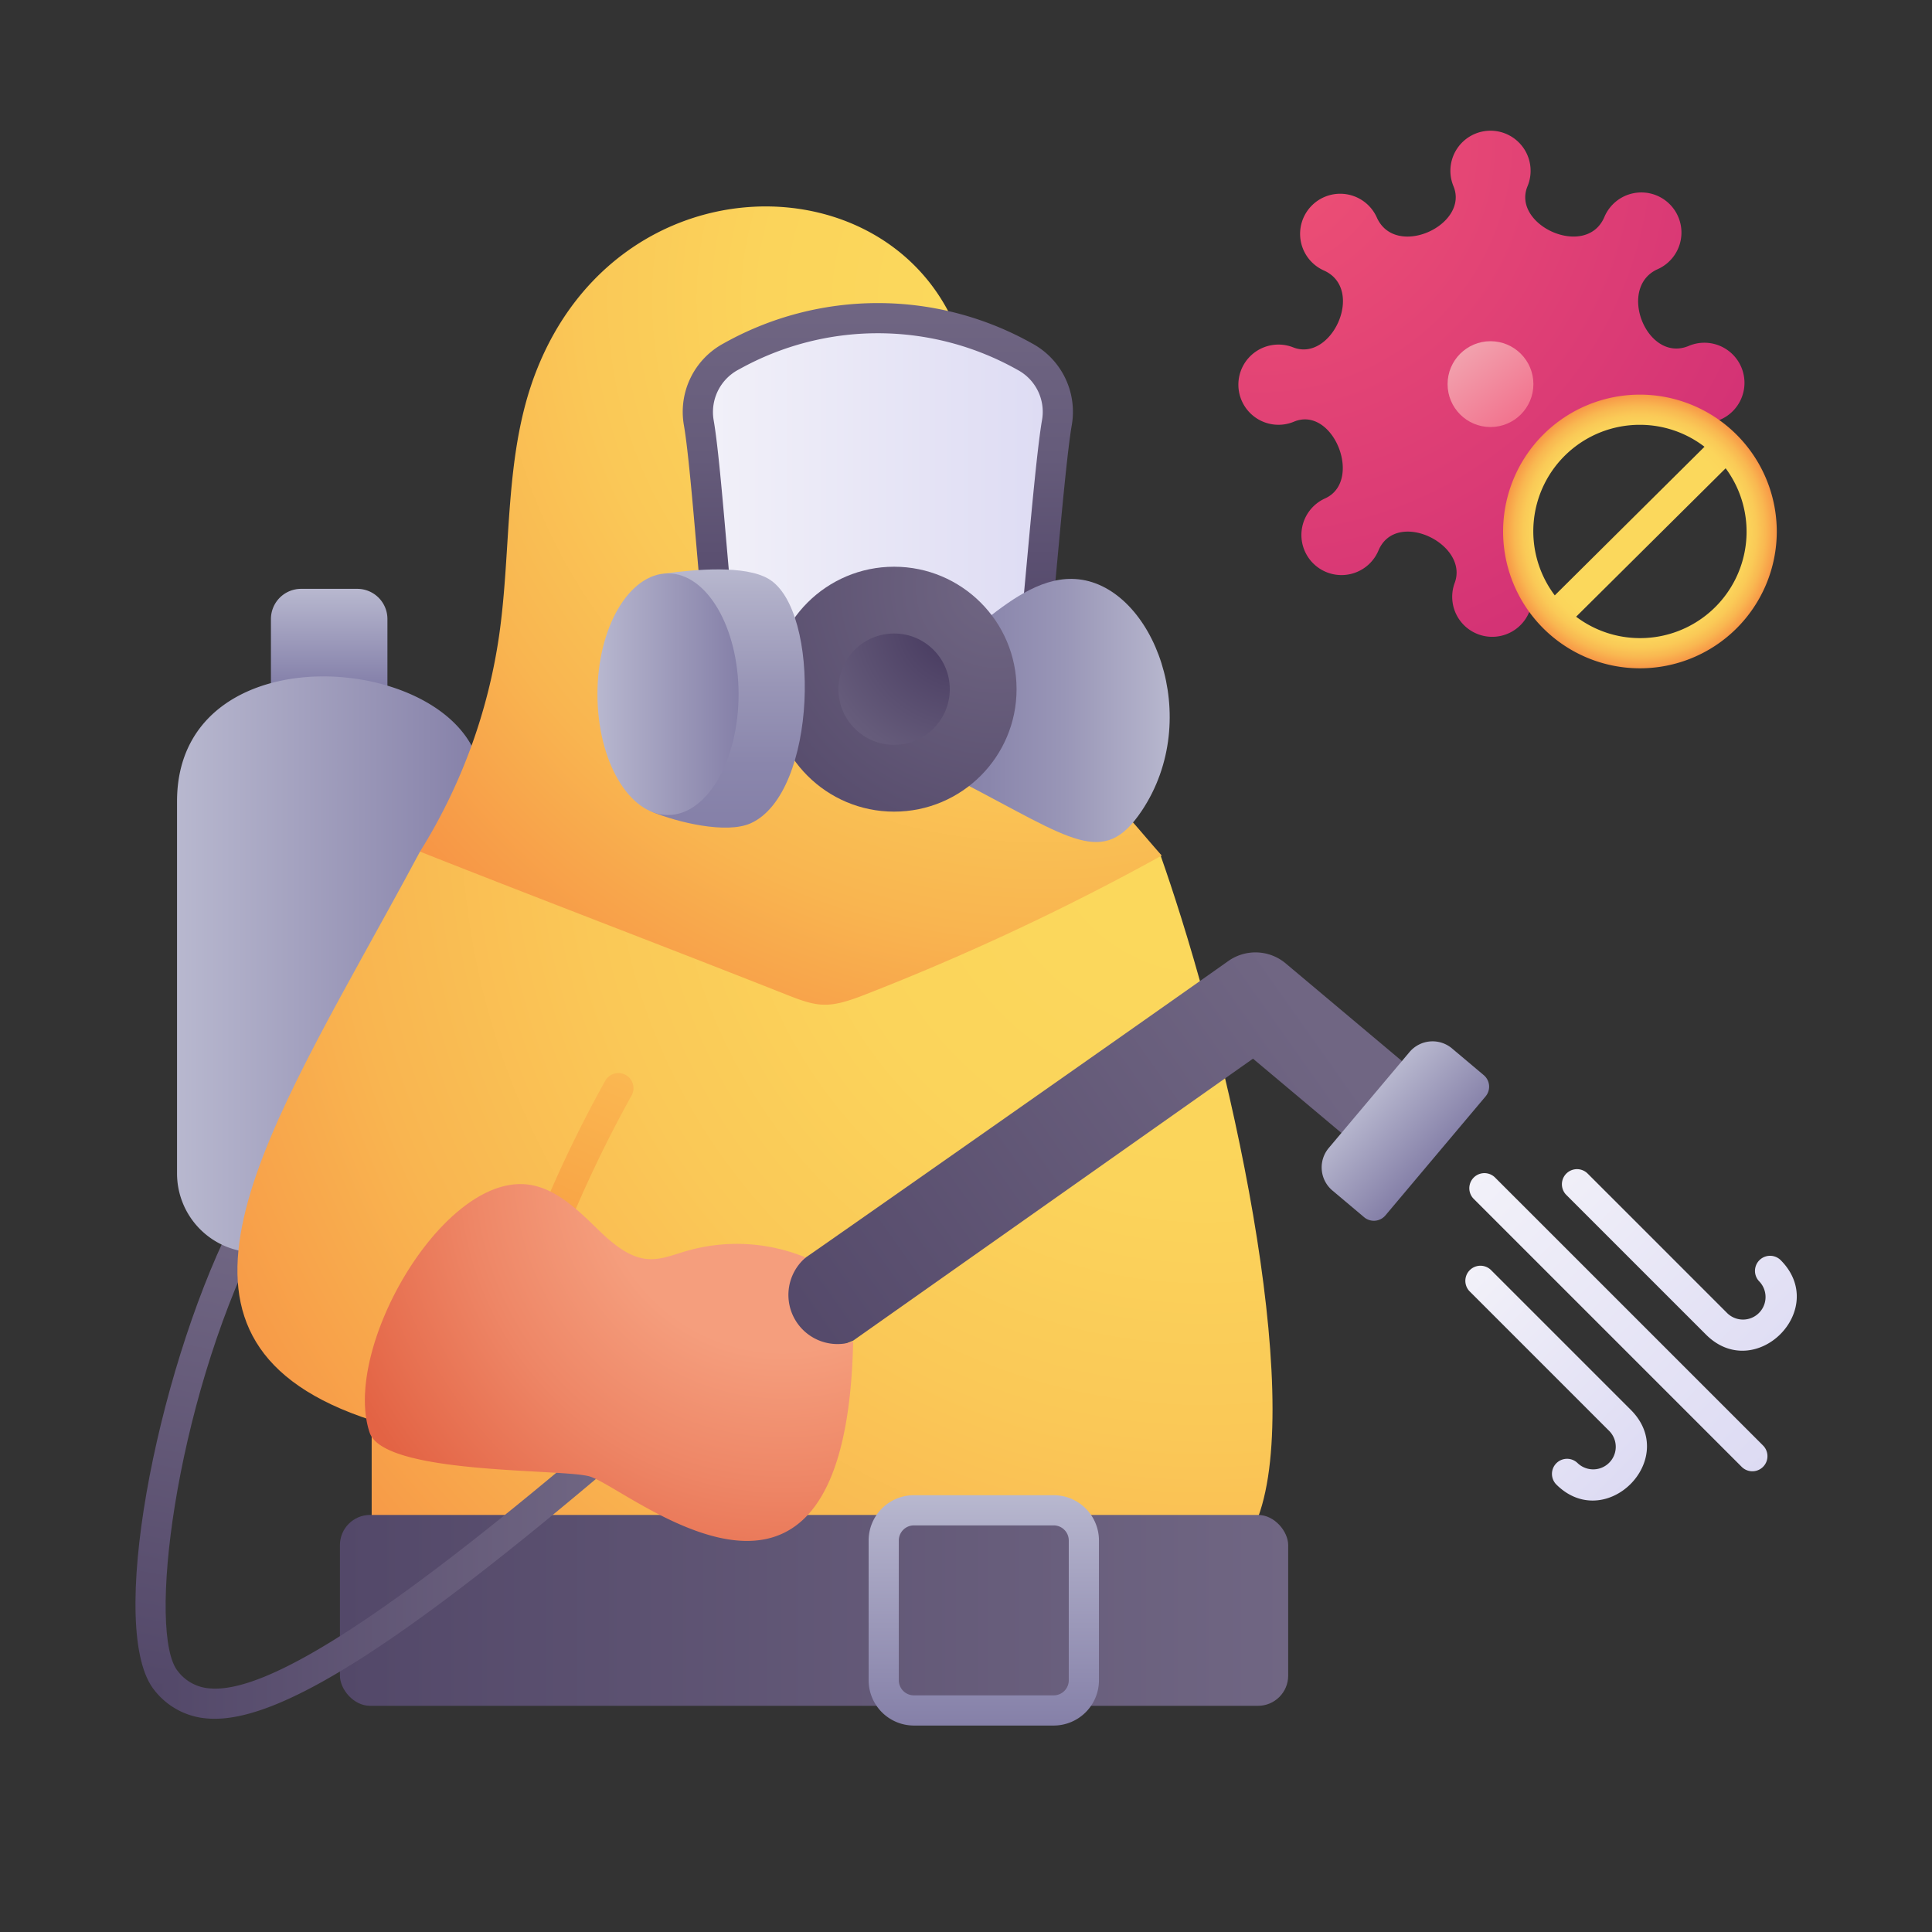
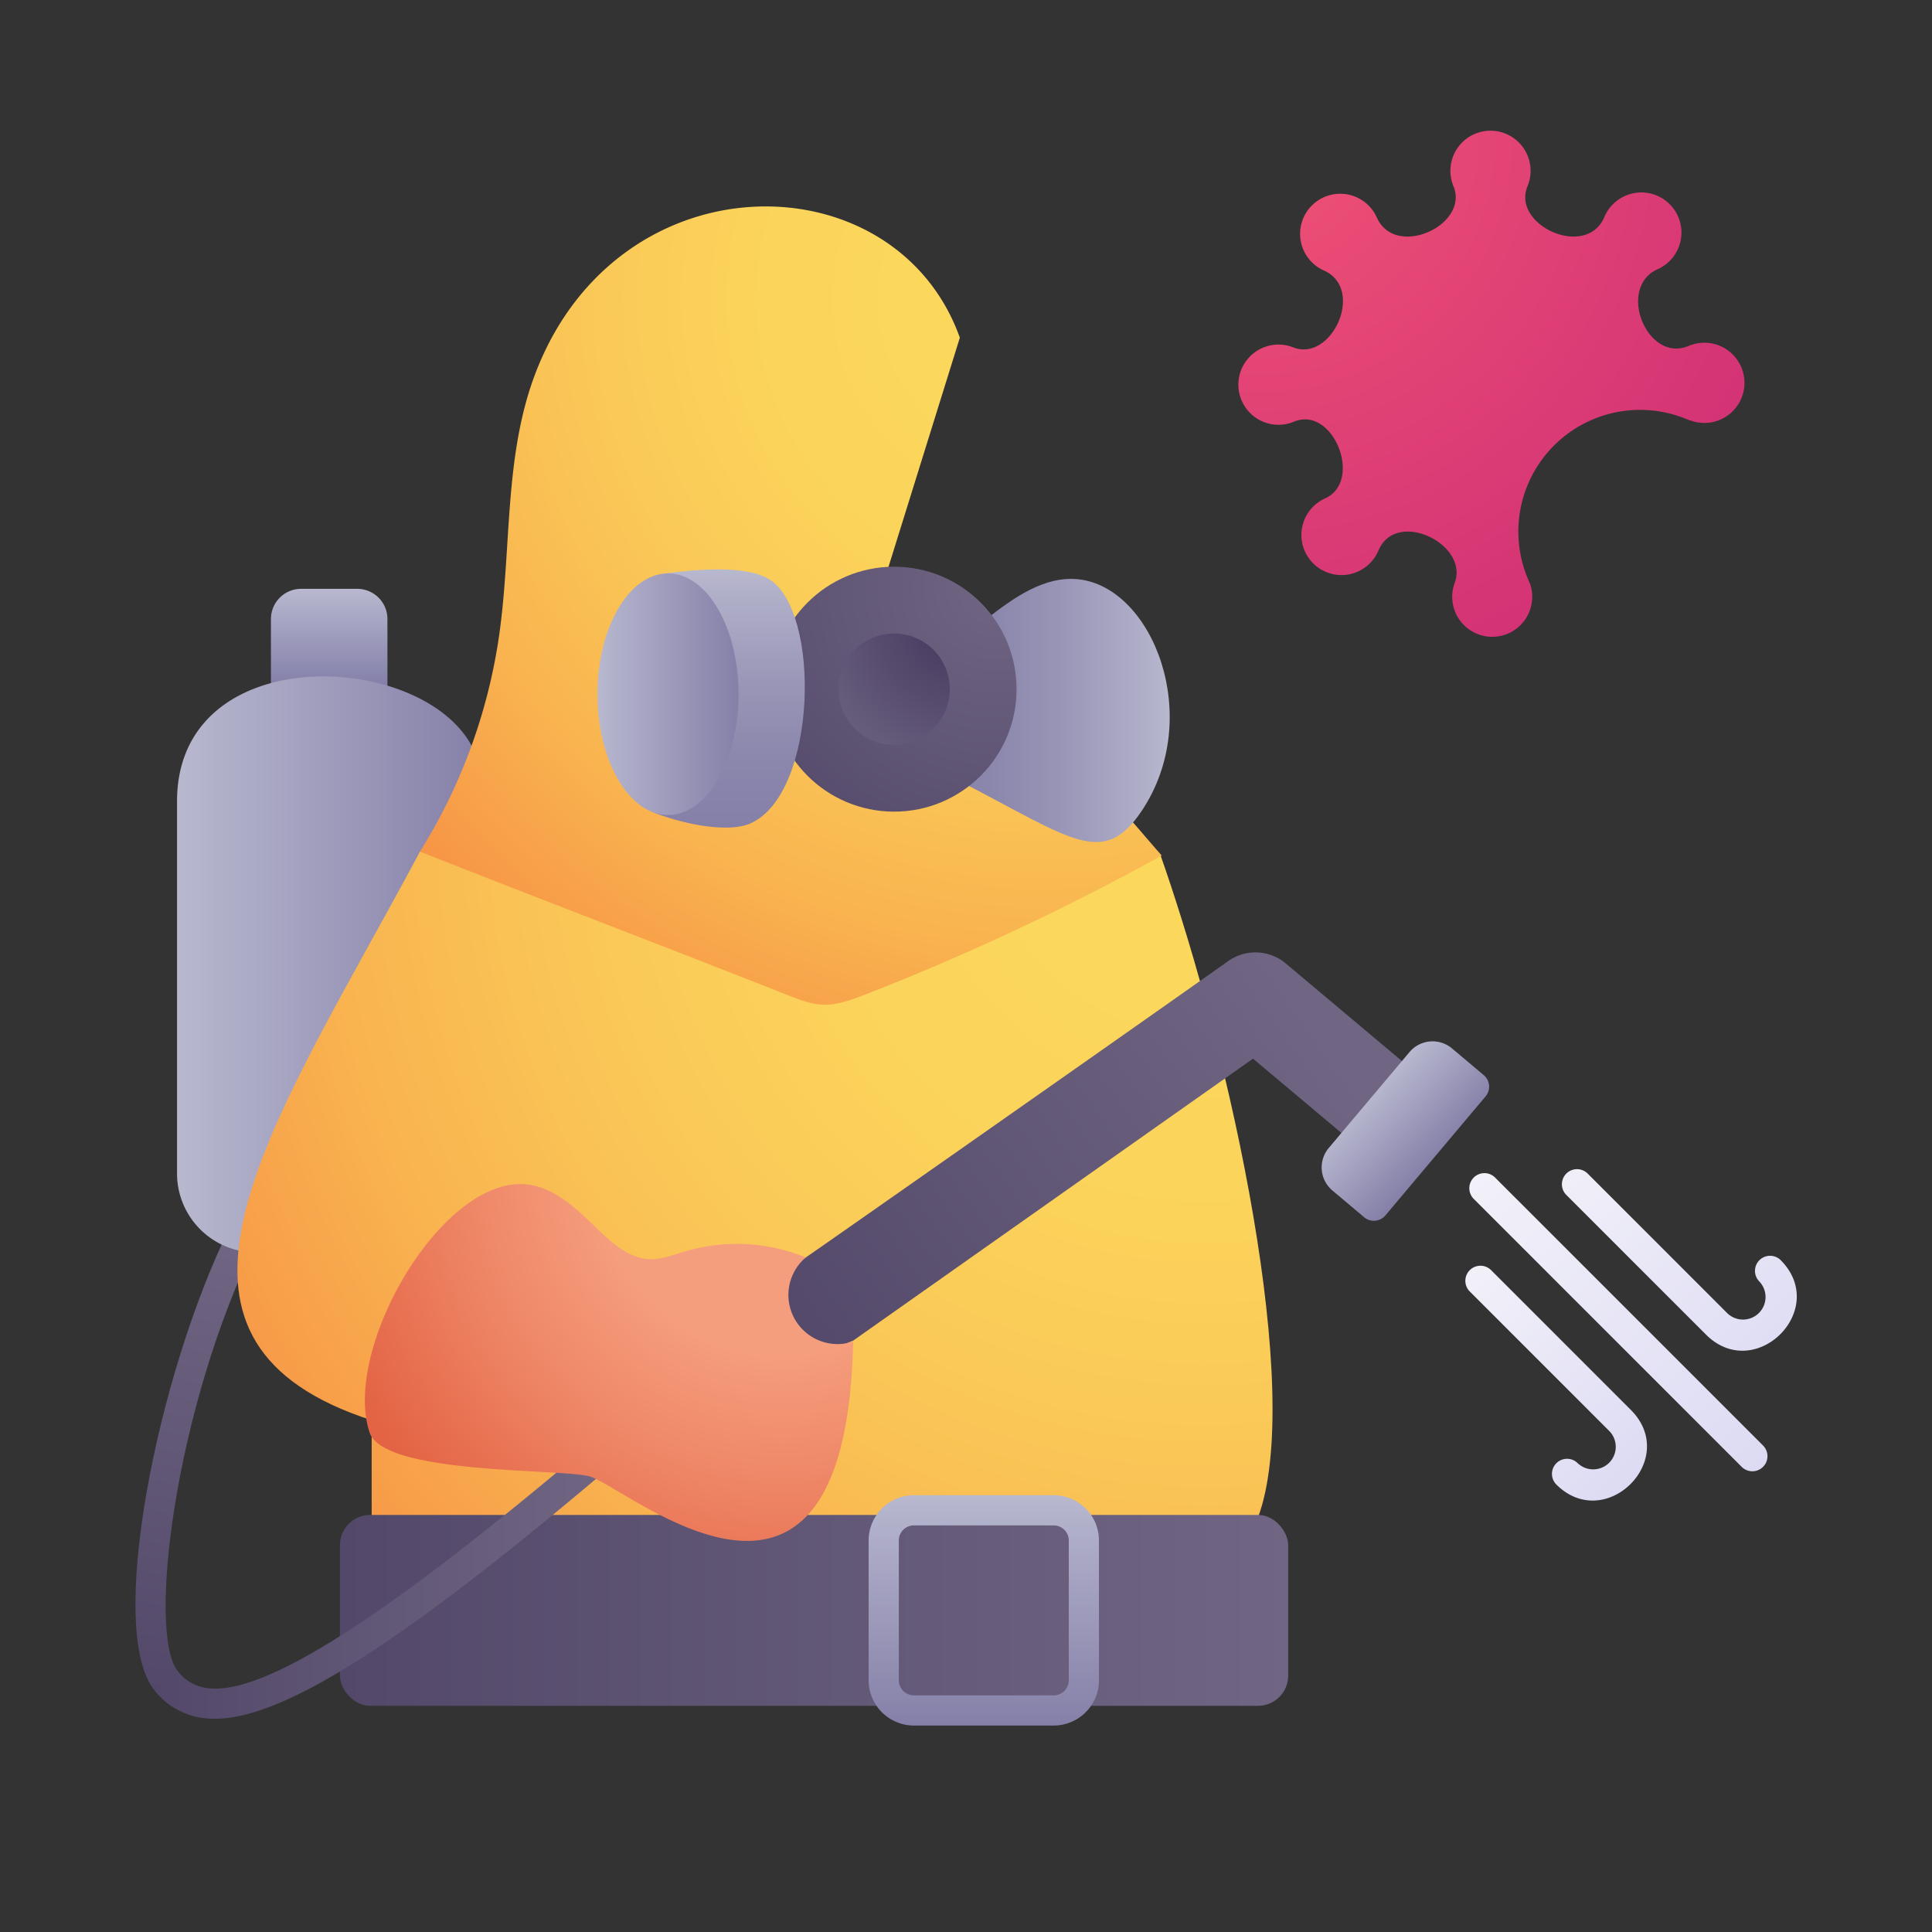
<svg xmlns="http://www.w3.org/2000/svg" xmlns:xlink="http://www.w3.org/1999/xlink" width="512" height="512" x="0" y="0" viewBox="0 0 128 128" style="enable-background:new 0 0 512 512" xml:space="preserve" class="">
  <rect x="0" y="0" width="128" height="128" fill="#333333" stroke="none" />
  <g>
    <radialGradient id="radial-gradient" cx="83.526" cy="9.307" gradientUnits="userSpaceOnUse" r="42.594">
      <stop offset="0" stop-color="#ef5275" />
      <stop offset="1" stop-color="#cf2d75" />
    </radialGradient>
    <linearGradient id="linear-gradient" gradientUnits="userSpaceOnUse" x1="9.5" x2="15.121" y1="111.887" y2="81.82">
      <stop offset="0" stop-color="#534869" />
      <stop offset="1" stop-color="#706683" />
    </linearGradient>
    <linearGradient id="linear-gradient-2" gradientUnits="userSpaceOnUse" x1="21.809" x2="21.809" y1="48.686" y2="39.012">
      <stop offset="0" stop-color="#696396" />
      <stop offset="1" stop-color="#b8b8cf" />
    </linearGradient>
    <linearGradient id="linear-gradient-3" gradientUnits="userSpaceOnUse" x1="11.73" x2="31.887" y1="63.895" y2="63.895">
      <stop offset="0" stop-color="#b8b8cf" />
      <stop offset="1" stop-color="#8580a8" />
    </linearGradient>
    <radialGradient id="radial-gradient-2" cx="79.778" cy="53.874" gradientUnits="userSpaceOnUse" r="74.678">
      <stop offset=".114" stop-color="#fbd85c" />
      <stop offset=".336" stop-color="#fbd45b" />
      <stop offset=".552" stop-color="#fac857" />
      <stop offset=".766" stop-color="#f9b550" />
      <stop offset=".977" stop-color="#f79947" />
      <stop offset="1" stop-color="#f79646" />
    </radialGradient>
    <linearGradient id="linear-gradient-4" gradientUnits="userSpaceOnUse" x1="32.961" x2="41.145" y1="90.138" y2="71.295">
      <stop offset="0" stop-color="#f78f39" />
      <stop offset=".201" stop-color="#f8983e" />
      <stop offset="1" stop-color="#fab751" />
    </linearGradient>
    <radialGradient id="radial-gradient-3" cx="68.933" cy="19.812" r="54.622" xlink:href="#radial-gradient-2" />
    <linearGradient id="linear-gradient-5" x1="22.521" x2="85.346" xlink:href="#linear-gradient" y1="106.692" y2="106.692" />
    <linearGradient id="linear-gradient-6" gradientUnits="userSpaceOnUse" x1="46.23" x2="70.089" y1="35.109" y2="35.109">
      <stop offset="0" stop-color="#f2f1f9" />
      <stop offset="1" stop-color="#dddbf3" />
    </linearGradient>
    <linearGradient id="linear-gradient-7" gradientUnits="userSpaceOnUse" x1="58.159" x2="58.159" y1="50.442" y2="20.068">
      <stop offset="0" stop-color="#46395e" />
      <stop offset=".061" stop-color="#493c61" />
      <stop offset=".661" stop-color="#655b7a" />
      <stop offset="1" stop-color="#706683" />
    </linearGradient>
    <linearGradient id="linear-gradient-8" gradientUnits="userSpaceOnUse" x1="61.589" x2="77.496" y1="47.07" y2="47.07">
      <stop offset="0" stop-color="#8580a8" />
      <stop offset=".244" stop-color="#8a86ac" />
      <stop offset=".558" stop-color="#9996b7" />
      <stop offset=".91" stop-color="#b1b0c9" />
      <stop offset="1" stop-color="#b8b8cf" />
    </linearGradient>
    <radialGradient id="radial-gradient-4" cx="66.057" cy="38.864" gradientUnits="userSpaceOnUse" r="21.561">
      <stop offset="0" stop-color="#706683" />
      <stop offset="1" stop-color="#534869" />
    </radialGradient>
    <radialGradient id="radial-gradient-5" cx="63.784" cy="41.197" gradientUnits="userSpaceOnUse" r="13.902">
      <stop offset=".071" stop-color="#46395e" />
      <stop offset=".127" stop-color="#493c61" />
      <stop offset=".685" stop-color="#655b7a" />
      <stop offset="1" stop-color="#706683" />
    </radialGradient>
    <linearGradient id="linear-gradient-9" x1="48.259" x2="48.259" xlink:href="#linear-gradient-8" y1="54.834" y2="37.725" />
    <linearGradient id="linear-gradient-10" x1="53.933" x2="87.737" xlink:href="#linear-gradient" y1="92.595" y2="68.685" />
    <linearGradient id="linear-gradient-11" x1="10.269" x2="40.086" xlink:href="#linear-gradient" y1="104.911" y2="104.911" />
    <linearGradient id="linear-gradient-12" gradientUnits="userSpaceOnUse" x1="39.583" x2="48.932" y1="45.993" y2="45.993">
      <stop offset="0" stop-color="#b8b8cf" />
      <stop offset=".128" stop-color="#b1b0ca" />
      <stop offset="1" stop-color="#8580a8" />
    </linearGradient>
    <linearGradient id="linear-gradient-13" gradientTransform="matrix(.644 .765 -.765 .644 90.248 -44.478)" gradientUnits="userSpaceOnUse" x1="95.152" x2="90.68" y1="76.778" y2="72.595">
      <stop offset="0" stop-color="#8580a8" />
      <stop offset="1" stop-color="#b8b8cf" />
    </linearGradient>
    <linearGradient id="linear-gradient-14" gradientUnits="userSpaceOnUse" x1="65.179" x2="65.179" y1="114.322" y2="99.061">
      <stop offset="0" stop-color="#8580a8" />
      <stop offset=".872" stop-color="#b1b0ca" />
      <stop offset="1" stop-color="#b8b8cf" />
    </linearGradient>
    <radialGradient id="radial-gradient-6" cx="51.85" cy="77.456" gradientUnits="userSpaceOnUse" r="31.844">
      <stop offset=".378" stop-color="#f59e7d" />
      <stop offset=".658" stop-color="#ee8666" />
      <stop offset="1" stop-color="#e36344" />
    </radialGradient>
    <linearGradient id="linear-gradient-15" x1="97.632" x2="116.812" xlink:href="#linear-gradient-6" y1="78.01" y2="97.19" />
    <linearGradient id="linear-gradient-16" x1="95.606" x2="108.024" xlink:href="#linear-gradient-6" y1="85.907" y2="98.326" />
    <linearGradient id="linear-gradient-17" x1="104.291" x2="120.071" xlink:href="#linear-gradient-6" y1="74.745" y2="90.525" />
    <linearGradient id="linear-gradient-18" gradientUnits="userSpaceOnUse" x1="95.519" x2="101.06" y1="21.438" y2="28.317">
      <stop offset="0" stop-color="#f2b4ba" />
      <stop offset="1" stop-color="#f26d8a" />
    </linearGradient>
    <radialGradient id="radial-gradient-7" cx="108.65" cy="35.211" gradientUnits="userSpaceOnUse" r="9.066">
      <stop offset=".7" stop-color="#fbd85c" />
      <stop offset=".781" stop-color="#fbd55b" />
      <stop offset=".851" stop-color="#faca57" />
      <stop offset=".917" stop-color="#f9b851" />
      <stop offset=".981" stop-color="#f89f49" />
      <stop offset="1" stop-color="#f79646" />
    </radialGradient>
    <g id="Suit">
      <path d="m111.942 27.853.013-.013a2.657 2.657 0 1 0 -.061-4.927c-2.78 1.183-4.802-3.872-2.062-5.082a2.657 2.657 0 1 0 -3.532-3.468c-1.189 2.836-6.185.558-5.094-2.033a2.657 2.657 0 1 0 -4.913-.001c1.078 2.577-3.845 4.851-5.077 2.076a2.657 2.657 0 1 0 -3.511 3.513c2.766 1.225.518 6.114-2.036 5.093a2.657 2.657 0 1 0 .05 4.93c2.615-1.1 4.619 3.949 2.058 5.086a2.656 2.656 0 1 0 3.546 3.454c1.162-2.789 6.02-.444 5.054 2.139a2.651 2.651 0 1 0 4.983.028 8.064 8.064 0 0 1 10.581-10.794z" fill="url(#radial-gradient)" data-original="url(#radial-gradient)" />
      <path d="m10.269 112.031c-3.26-3.862.1-20.892 4.987-30.784l1.793.886c-5.491 11.114-7.31 26.17-5.252 28.608l-.1 1.29z" fill="url(#linear-gradient)" data-original="url(#linear-gradient)" />
      <path d="m19.95 39.012h3.718a2 2 0 0 1 2 2v7.673a0 0 0 0 1 0 0h-7.718a0 0 0 0 1 0 0v-7.673a2 2 0 0 1 2-2z" fill="url(#linear-gradient-2)" data-original="url(#linear-gradient-2)" />
      <path d="m31.887 82.976h-14.927a5.231 5.231 0 0 1 -5.231-5.231v-24.651c0-11.944 20.157-9.733 20.157-1.171z" fill="url(#linear-gradient-3)" data-original="url(#linear-gradient-3)" />
      <path d="m78.23 60.714c-.442-1.412-.89-2.765-1.335-4.03l-49.07-.262q-.997 1.865-1.997 3.675c-8.878 16.146-16.837 28.93-1.204 34v8.347l57.651.003c4.61-5.391.569-27.006-4.044-41.733z" fill="url(#radial-gradient-2)" data-original="url(#radial-gradient-2)" />
-       <path d="m33.715 90.021a1.001 1.001 0 0 1 -.937-1.35c.337-.905.662-1.796.983-2.679a84.641 84.641 0 0 1 6.333-14.377 1 1 0 1 1 1.732.999 83.081 83.081 0 0 0 -6.187 14.063c-.323.888-.649 1.783-.988 2.692a1 1 0 0 1 -.937.651z" fill="url(#linear-gradient-4)" data-original="url(#linear-gradient-4)" />
      <path d="m58.215 39.647 5.377-17.275c-4.24-11.848-22.526-12.053-28.082 2.264-2.139 5.511-1.601 11.652-2.447 17.503a37.001 37.001 0 0 1 -5.238 14.283c8.259 3.266 16.122 6.25 24.381 9.515 2.023.8 2.731.884 5.064-.025a163.606 163.606 0 0 0 19.698-9.228c-4.014-4.574-.733-1.491-18.752-17.037z" fill="url(#radial-gradient-3)" data-original="url(#radial-gradient-3)" />
      <rect fill="url(#linear-gradient-5)" height="12.647" rx="2" width="62.825" x="22.521" y="100.368" data-original="url(#linear-gradient-5)" />
-       <path d="m67.9 23.63a19.904 19.904 0 0 0 -19.482 0 4.152 4.152 0 0 0 -2.126 4.35c.423 2.393.916 9.405 1.187 11.82l10.681 9.345 10.522-8.195c.27-2.415.923-10.577 1.346-12.97a4.152 4.152 0 0 0 -2.127-4.35z" fill="url(#linear-gradient-6)" data-original="url(#linear-gradient-6)" />
-       <path d="m58.122 50.442-11.594-10.145-.043-.386c-.095-.845-.217-2.249-.353-3.822-.248-2.859-.557-6.417-.825-7.935a5.146 5.146 0 0 1 2.631-5.401 20.875 20.875 0 0 1 20.441 0 5.147 5.147 0 0 1 2.631 5.402c-.277 1.569-.677 5.91-.969 9.079-.149 1.624-.279 3.035-.368 3.828l-.047.418zm-9.691-11.137 9.765 8.544 9.535-7.427c.085-.816.195-2.019.319-3.372.311-3.382.699-7.592.991-9.244a3.148 3.148 0 0 0 -1.621-3.299 18.87 18.87 0 0 0 -18.442-.044 3.181 3.181 0 0 0 -1.702 3.343c.284 1.605.583 5.061.848 8.11.116 1.335.22 2.546.307 3.389z" fill="url(#linear-gradient-7)" data-original="url(#linear-gradient-7)" />
      <path d="m63.707 51.815c7.32 3.791 9.391 5.698 11.928 1.917 4.139-6.17.765-14.806-4.172-15.351-2.259-.25-4.307 1.224-6.1 2.621l-3.775 5.229z" fill="url(#linear-gradient-8)" data-original="url(#linear-gradient-8)" />
      <circle cx="59.237" cy="45.66" fill="url(#radial-gradient-4)" r="8.113" data-original="url(#radial-gradient-4)" />
      <circle cx="59.237" cy="45.66" fill="url(#radial-gradient-5)" r="3.689" data-original="url(#radial-gradient-5)" />
      <path d="m43.197 53.787c1.654.68 4.921 1.492 6.549.753 4.422-2.007 4.657-14.14 1.172-16.189-1.556-.915-4.788-.638-6.888-.351z" fill="url(#linear-gradient-9)" data-original="url(#linear-gradient-9)" />
      <path d="m92.872 70.289-7.691-6.461a3.115 3.115 0 0 0 -3.8-.159c-8.147 5.756-27.178 19.088-27.999 19.643 0 0-7.063 4.682-6.256 6.776.897 2.33 9.398-1.267 9.398-1.267l26.49-18.681 5.849 4.913 4.044-.342z" fill="url(#linear-gradient-10)" data-original="url(#linear-gradient-10)" />
      <path d="m14.227 113.874c-.166 0-.327-.007-.484-.02a4.894 4.894 0 0 1 -3.474-1.823l1.528-1.29a2.91 2.91 0 0 0 2.113 1.12c3.752.329 11.679-4.739 24.884-15.913l1.292 1.526c-13.516 11.437-21.326 16.399-25.859 16.399z" fill="url(#linear-gradient-11)" data-original="url(#linear-gradient-11)" />
      <ellipse cx="44.257" cy="45.993" fill="url(#linear-gradient-12)" rx="4.675" ry="8.004" data-original="url(#linear-gradient-12)" />
      <path d="m88.753 71.838h8.305a2 2 0 0 1 2 2v2.748a1 1 0 0 1 -1 1h-10.305a1 1 0 0 1 -1-1v-2.748a2 2 0 0 1 2-2z" fill="url(#linear-gradient-13)" transform="matrix(.644 -.765 .765 .644 -24.079 97.689)" data-original="url(#linear-gradient-13)" />
      <path d="m69.809 114.322h-9.26a3.003 3.003 0 0 1 -3-3v-9.261a3.003 3.003 0 0 1 3-3h9.26a3.003 3.003 0 0 1 3 3v9.261a3.003 3.003 0 0 1 -3 3zm-9.26-13.261a1.001 1.001 0 0 0 -1 1v9.261a1.001 1.001 0 0 0 1 1h9.26a1.001 1.001 0 0 0 1-1v-9.261a1.001 1.001 0 0 0 -1-1z" fill="url(#linear-gradient-14)" data-original="url(#linear-gradient-14)" />
      <path d="m34.598 78.45c2.049.059 3.657 1.683 5.128 3.111 2.68 2.605 3.813 1.893 5.733 1.328a12.006 12.006 0 0 1 7.923.423 3.255 3.255 0 0 0 3.142 5.567c-.487 22.561-15.037 9.524-17.528 8.919-2.041-.496-13.584-.116-14.509-2.89-1.806-5.412 4.543-16.617 10.112-16.458z" fill="url(#radial-gradient-6)" data-original="url(#radial-gradient-6)" />
      <path d="m115.404 97.195-17.777-17.777a1 1 0 0 1 1.414-1.414l17.777 17.777a1 1 0 0 1 -1.414 1.414z" fill="url(#linear-gradient-15)" data-original="url(#linear-gradient-15)" />
      <path d="m103.102 98.344a1 1 0 0 1 1.414-1.414 1.494 1.494 0 0 0 2.113-2.112l-9.265-9.265a1 1 0 0 1 1.414-1.414l9.265 9.265c3.273 3.273-1.676 8.205-4.941 4.94z" fill="url(#linear-gradient-16)" data-original="url(#linear-gradient-16)" />
      <path d="m113.026 88.42-9.265-9.265a1 1 0 0 1 1.414-1.414l9.265 9.265a1.494 1.494 0 0 0 2.113-2.112 1 1 0 0 1 1.414-1.414c3.277 3.277-1.685 8.196-4.941 4.94z" fill="url(#linear-gradient-17)" data-original="url(#linear-gradient-17)" />
-       <circle cx="98.749" cy="25.449" fill="url(#linear-gradient-18)" r="2.843" data-original="url(#linear-gradient-18)" />
-       <path d="m108.65 26.145a9.066 9.066 0 1 0 9.066 9.066 9.076 9.076 0 0 0 -9.066-9.066zm0 2a7.021 7.021 0 0 1 4.277 1.454l-9.919 9.846a7.052 7.052 0 0 1 5.643-11.3zm0 14.132a7.02 7.02 0 0 1 -4.228-1.418l9.907-9.834a7.053 7.053 0 0 1 -5.679 11.252z" fill="url(#radial-gradient-7)" data-original="url(#radial-gradient-7)" />
    </g>
  </g>
</svg>